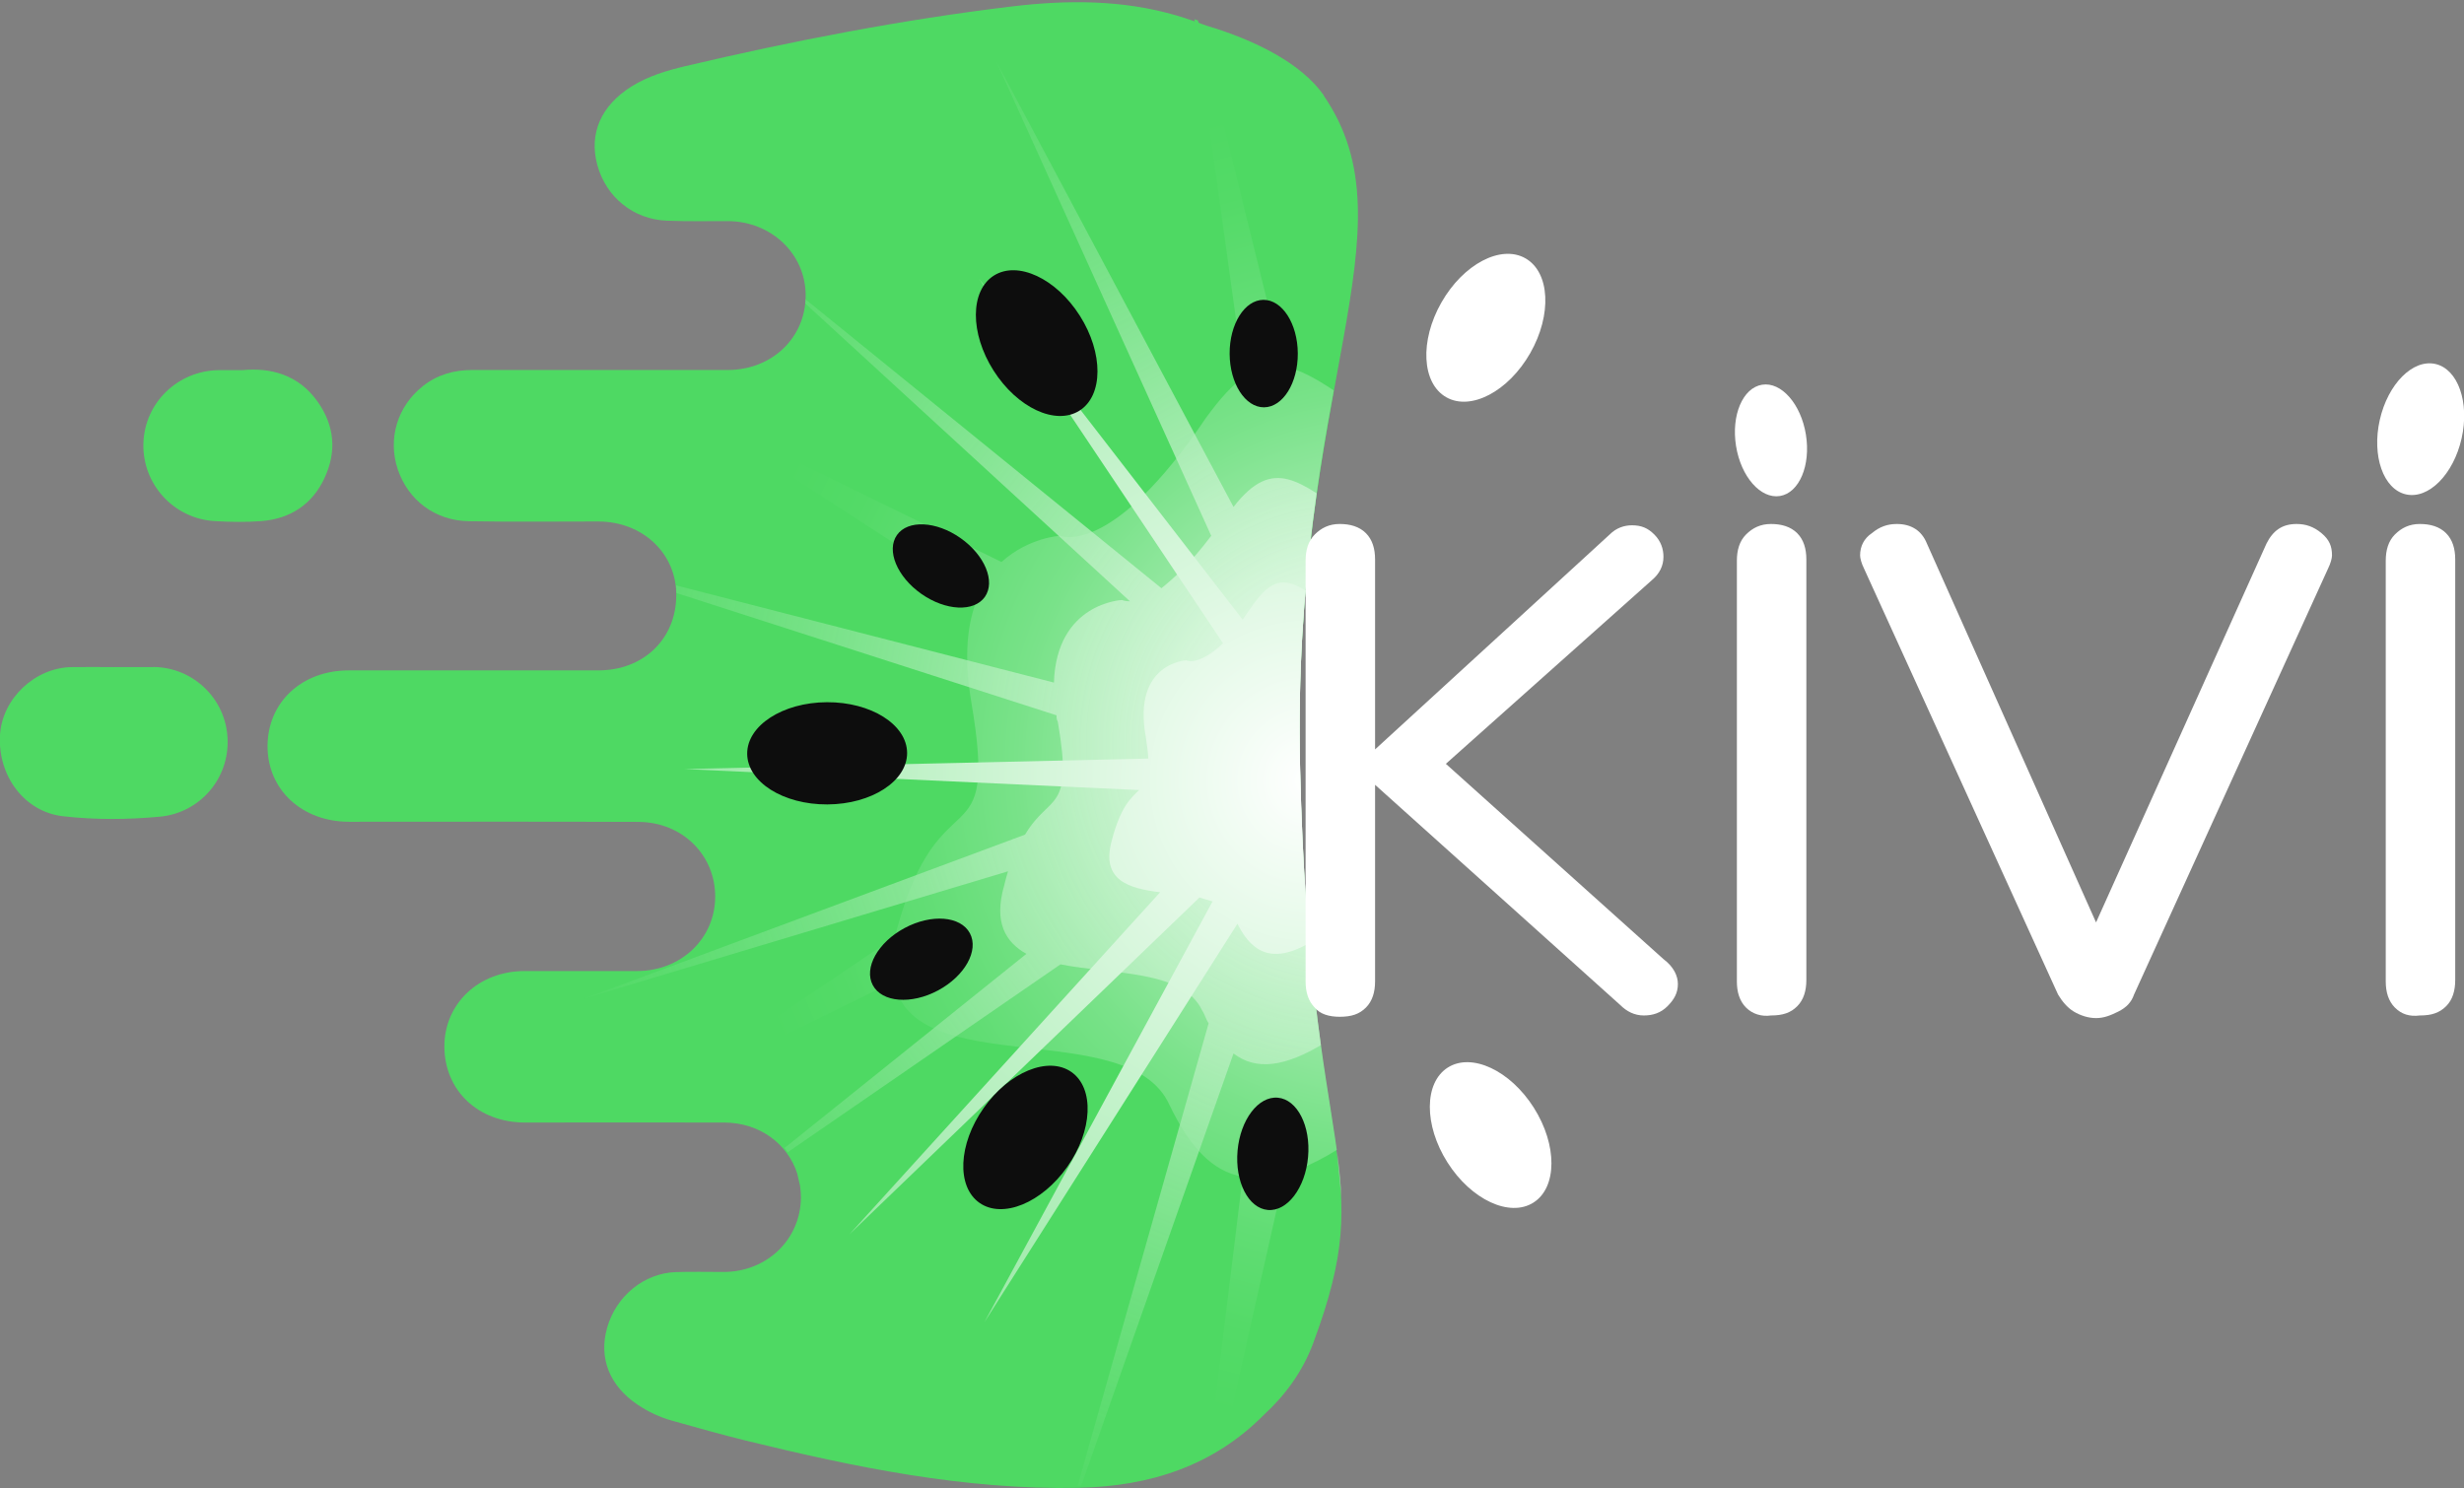
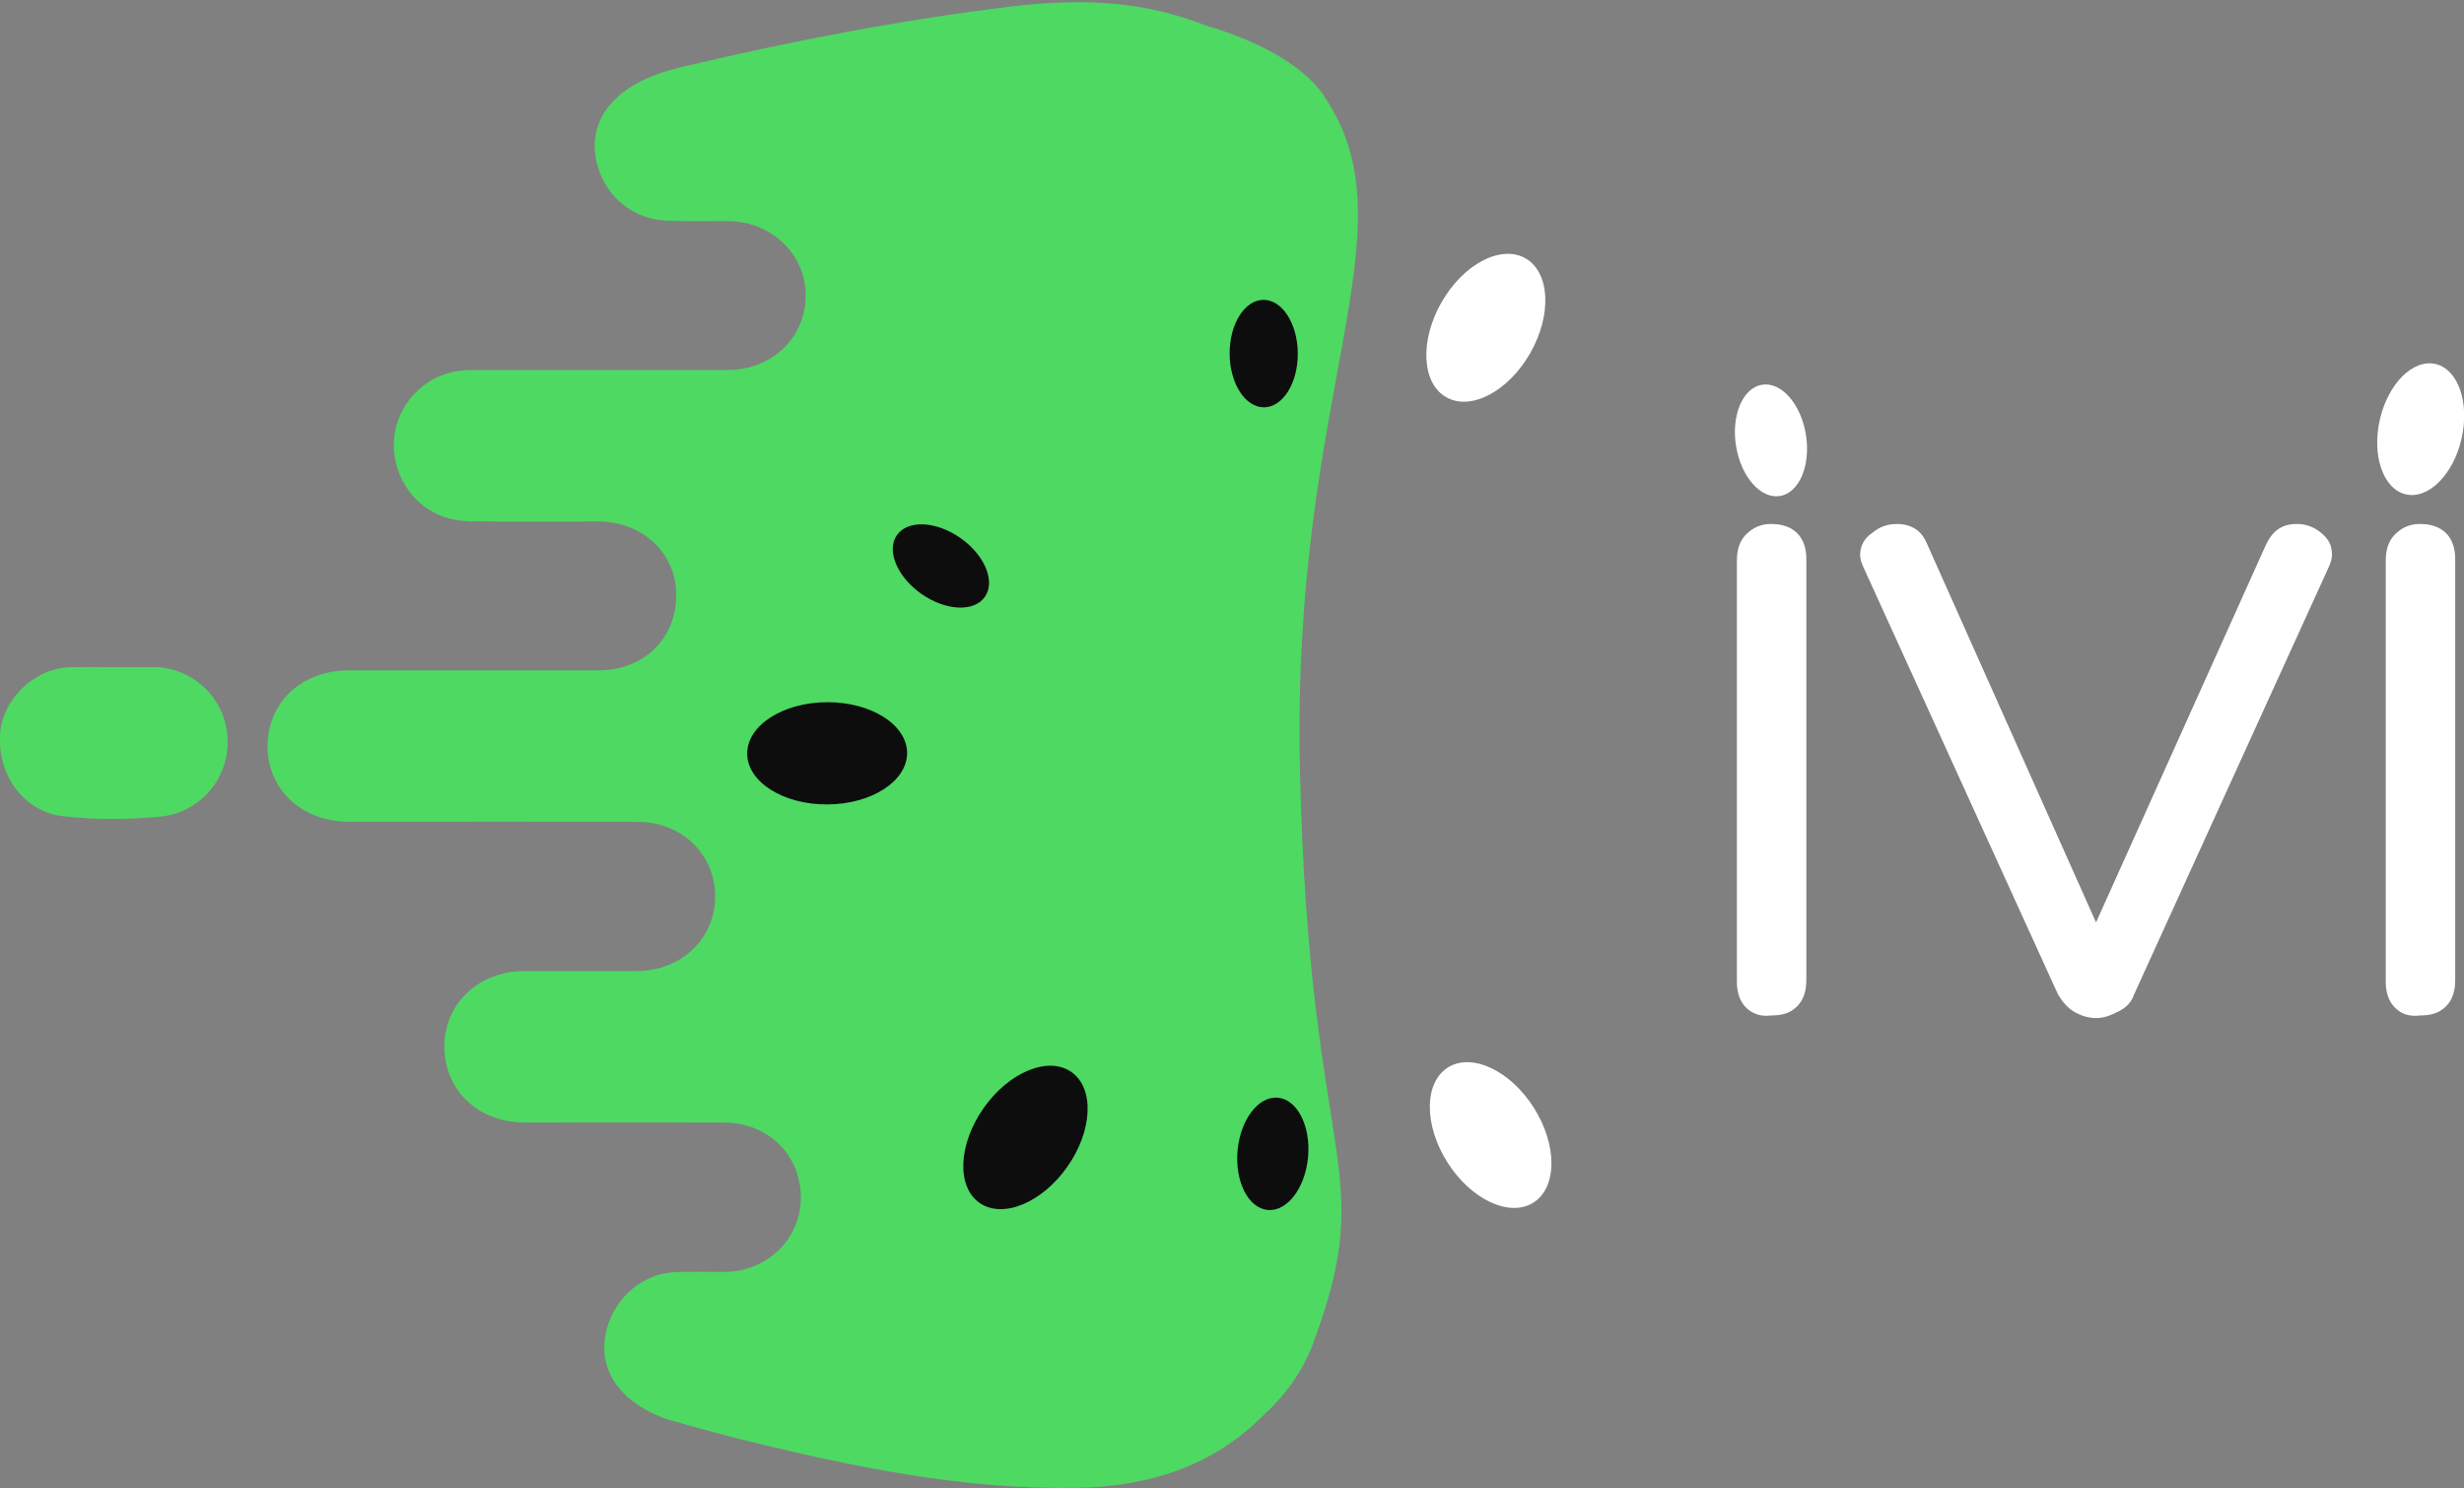
<svg xmlns="http://www.w3.org/2000/svg" id="Layer_2" data-name="Layer 2" viewBox="0 0 187.97 113.55">
  <rect x="0" y="0" width="187.97" height="113.55" fill="#808080" stroke="none" />
  <defs>
    <style>
      .cls-1 {
        fill: #fff;
      }

      .cls-2 {
        clip-path: url(#clippath-1);
      }

      .cls-3 {
        fill: url(#radial-gradient);
      }

      .cls-4 {
        fill: #0d0d0d;
      }

      .cls-5 {
        clip-path: url(#clippath);
      }

      .cls-6 {
        fill: url(#radial-gradient-2);
      }

      .cls-7 {
        fill: none;
      }

      .cls-8 {
        fill: url(#radial-gradient-3);
      }

      .cls-9 {
        fill: #4ed963;
      }
    </style>
    <clipPath id="clippath">
-       <path class="cls-7" d="m101,7.13c-1.74-2.49-5.3-4.24-8.95-5.33-.76-.28-1.52-.55-2.3-.78-4.13-1.21-8.34-1.2-12.53-.69-8.4,1.01-16.7,2.62-24.94,4.56-1.43.34-2.83.76-4.1,1.55-2.32,1.46-3.26,3.59-2.6,6,.67,2.45,2.76,4.15,5.32,4.24,1.55.06,3.09.03,4.64.03,3.33.02,5.95,2.53,5.93,5.7-.01,3.21-2.58,5.66-5.94,5.66-6.5,0-13,0-19.49,0-1.4,0-2.67.36-3.77,1.23-1.95,1.54-2.69,4.02-1.92,6.34.79,2.36,2.85,3.93,5.43,3.97,3.29.06,6.57.02,9.86.02,3.39,0,5.97,2.43,5.96,5.61,0,3.34-2.49,5.75-5.94,5.75-6.34,0-12.69-.01-19.03,0-3.62,0-6.21,2.45-6.21,5.79,0,3.32,2.63,5.76,6.22,5.76,7.35,0,14.7-.02,22.05.01,3.37.01,5.89,2.52,5.88,5.72-.01,3.18-2.6,5.65-5.94,5.66-2.86,0-5.72,0-8.59,0-3.5,0-6.12,2.47-6.13,5.74,0,3.38,2.58,5.82,6.16,5.82,5.07,0,10.13-.02,15.2,0,2.67.01,4.81,1.6,5.55,3.87.07.31.14.62.22.94.05.31.07.62.07.94-.04,3.17-2.58,5.62-5.85,5.65-1.24,0-2.48-.03-3.71.01-2.41.09-4.53,1.82-5.22,4.23-.67,2.33.18,4.46,2.34,5.9.81.54,1.68.95,2.62,1.21,1.86.52,3.72,1.05,5.59,1.51,8.34,2.04,16.73,3.78,25.39,3.61,5.46-.11,10.32-1.68,14.17-5.58,1.6-1.47,2.93-3.27,3.74-5.43,5.09-13.68-.3-13.08-1-43.72-.7-29.15,8.88-41.23,1.8-51.51Z" />
-     </clipPath>
+       </clipPath>
    <clipPath id="clippath-1">
      <path class="cls-7" d="m38.6,77.38c15.5,20.9,21.5,40,47.3,35.5,5-.9,11.9-4.1,14.3-10.5,5.1-13.7-.3-13.1-1-43.8-.7-29.2,8.9-41.3,1.8-51.6-3-4.3-11.4-6.4-16.4-6.7-13-.9-20.8,3.5-28,12.2-15.1,18.4-40.1,35.2-18,64.9Z" />
    </clipPath>
    <radialGradient id="radial-gradient" cx="-228.16" cy="1190.77" fx="-228.16" fy="1190.77" r="51.51" gradientTransform="translate(-570.29 -948.06) rotate(156.95) scale(1 -1)" gradientUnits="userSpaceOnUse">
      <stop offset="0" stop-color="#fff" />
      <stop offset="0" stop-color="#fff" />
      <stop offset="0" stop-color="#fff" />
      <stop offset=".02" stop-color="#fafefa" />
      <stop offset=".2" stop-color="#c6f3cd" />
      <stop offset=".38" stop-color="#9be9a7" />
      <stop offset=".55" stop-color="#79e289" />
      <stop offset=".72" stop-color="#61dd74" />
      <stop offset=".87" stop-color="#53da67" />
      <stop offset=".99" stop-color="#4ed963" />
    </radialGradient>
    <radialGradient id="radial-gradient-2" cx="-226.17" cy="1188.16" fx="-226.17" fy="1188.16" r="63.56" gradientTransform="translate(-570.29 -948.06) rotate(156.95) scale(1 -1)" gradientUnits="userSpaceOnUse">
      <stop offset="0" stop-color="#fff" />
      <stop offset="0" stop-color="#fff" />
      <stop offset="0" stop-color="#fff" />
      <stop offset="1" stop-color="#4ed963" stop-opacity=".5" />
    </radialGradient>
    <radialGradient id="radial-gradient-3" cx="-222.2" cy="1189.58" fx="-222.2" fy="1189.58" r="85.02" gradientTransform="translate(-570.29 -948.06) rotate(156.95) scale(1 -1)" gradientUnits="userSpaceOnUse">
      <stop offset="0" stop-color="#fff" />
      <stop offset="0" stop-color="#fff" />
      <stop offset="0" stop-color="#fff" />
      <stop offset=".94" stop-color="#58db6c" />
      <stop offset="1" stop-color="#4ed963" />
    </radialGradient>
  </defs>
  <g id="Layer_1-2" data-name="Layer 1">
    <g>
      <path class="cls-9" d="m11.72,50.9c-1.01-.01-2.01,0-3.02,0-1.08,0-2.17-.02-3.25,0-2.8.05-5.28,2.41-5.45,5.17-.19,3.14,1.89,5.89,4.82,6.21,2.46.28,4.94.26,7.4.03,3.05-.3,5.28-2.92,5.14-5.96-.13-3.03-2.61-5.43-5.66-5.46Z" />
-       <path class="cls-9" d="m24.76,36.46c.94-2.01.76-3.98-.52-5.8-1.47-2.09-3.61-2.62-5.74-2.42-.78,0-1.28,0-1.78,0-3.15.03-5.69,2.48-5.78,5.59-.09,3.1,2.3,5.74,5.43,5.93,1.19.07,2.4.09,3.58,0,2.2-.18,3.87-1.27,4.81-3.29Z" />
+       <path class="cls-9" d="m24.76,36.46Z" />
      <path class="cls-9" d="m101,7.29c-1.74-2.49-5.3-4.24-8.95-5.33-.76-.28-1.52-.55-2.3-.78C85.61-.03,81.4-.01,77.21.49c-8.4,1.01-16.7,2.62-24.94,4.56-1.43.34-2.83.76-4.1,1.55-2.32,1.46-3.26,3.59-2.6,6,.67,2.45,2.76,4.15,5.32,4.24,1.55.06,3.09.03,4.64.03,3.33.02,5.95,2.53,5.93,5.7-.01,3.21-2.58,5.66-5.94,5.66-6.5,0-13,0-19.49,0-1.4,0-2.67.36-3.77,1.23-1.95,1.54-2.69,4.02-1.92,6.34.79,2.36,2.85,3.93,5.43,3.97,3.29.06,6.57.02,9.86.02,3.39,0,5.97,2.43,5.96,5.61,0,3.34-2.49,5.75-5.94,5.75-6.34,0-12.69-.01-19.03,0-3.62,0-6.21,2.45-6.21,5.79,0,3.32,2.63,5.76,6.22,5.76,7.35,0,14.7-.02,22.05.01,3.37.01,5.89,2.52,5.88,5.72-.01,3.18-2.6,5.65-5.94,5.66-2.86,0-5.72,0-8.59,0-3.5,0-6.12,2.47-6.13,5.74,0,3.38,2.58,5.82,6.16,5.82,5.07,0,10.13-.02,15.2,0,2.67.01,4.81,1.6,5.55,3.87.07.31.14.62.22.94.05.31.07.62.07.94-.04,3.17-2.58,5.62-5.85,5.65-1.24,0-2.48-.03-3.71.01-2.41.09-4.53,1.82-5.22,4.23-.67,2.33.18,4.46,2.34,5.9.81.54,1.68.95,2.62,1.21,1.86.52,3.72,1.05,5.59,1.51,8.34,2.04,16.73,3.78,25.39,3.61,5.46-.11,10.32-1.68,14.17-5.58,1.6-1.47,2.93-3.27,3.74-5.43,5.09-13.68-.3-13.08-1-43.72-.7-29.15,8.88-41.23,1.8-51.51Z" />
    </g>
    <ellipse class="cls-1" cx="135.1" cy="33.59" rx="2.7" ry="4.3" transform="translate(-3.61 21.8) rotate(-9.1)" />
    <ellipse class="cls-1" cx="184.66" cy="32.75" rx="5.1" ry="3.2" transform="translate(112.03 205.65) rotate(-77.27)" />
    <g class="cls-5">
      <g class="cls-2">
        <g>
          <path class="cls-3" d="m74.6,45.58c-.8,1.9-1.1,4.4-.5,8,2.1,12.4-2.4,5.2-5.7,17.4,0,.2-.1.3-.1.5l-18.4,12.4,18.3-9c1.4,7.7,17.9,2.6,21,9.4,1.5,3.1,3.2,5.1,5.6,5.5l-3.8,31,7-31.2c3.2-.9,7.3-3.7,12.7-9.1,8.3-8.1,16.8-9,20.1-10.9l27.8,5.7-26.6-8.5c-.2-.6-.5-1.2-1.1-2-2-2.9-4.1-12.1-2.7-17,1-3.2,1.7-5.4,1.6-7.1l25.8-16.2-27.2,13.7c-1.7-1.2-5.2-1.7-11.5-2.2-10.5-.7-14.9-7.4-19-8L90.8-.82l4.1,29.6c-.9.6-1.8,1.6-2.9,3.1-7.2,10.7-11.1,9-11.1,9,0,0-2.4.1-4.5,2l-24.5-12,22.7,14.7Z" />
          <path class="cls-6" d="m80.4,52.08l-37.7-9.7,37.9,12.2c0,.2,0,.3.1.5,1.2,7-.6,5.4-2.5,8.6l-33.6,12.5,32.3-9.7c-.1.3-.2.7-.3,1.1-.8,2.8.1,4.3,1.7,5.2l-22.8,18.3,25.4-17.5c4,.8,9.3.4,10.8,3.5.2.3.3.7.5,1l-11.1,39.2,13-36.9c1.7,1.3,3.9,1.1,7.1-.9l3.6,38.1-1.2-39.8c1.1-.9,2.3-2,3.7-3.3,3.4-3.3,6.8-5,9.6-6l38.9,20.8-35.6-22.1c2.4-.9,3.4-1.6,1.6-4.2-.3-.4-.6-1-.8-1.7l38.3,3.8-39.2-6.7c-.4-1.8-.6-3.7-.6-5.4l39.3-20.4-38.6,16.9c1.2-4.1,1.5-5.8-3.3-6.6l28.7-30.4-32.1,30c-.6-.1-1.3-.1-2-.2-2.5-.2-4.5-.8-6.2-1.6l2-42.5-4.4,41.1c-3.7-2.4-5.7-4.6-8.8-.6L76,4.68l16.4,36.2c-1.5,2-2.8,3.2-3.8,4l-30.3-24.6,27.9,25.6c-.4,0-.6-.1-.6-.1,0,0-5,.2-5.2,6.3Z" />
          <path class="cls-8" d="m86.9,60.28c-.6.6-1.4,1.2-2.1,3.9-.8,3,1.3,3.6,3.7,3.9l-23.7,26.1,26.7-25.7c.3.1.7.2,1,.3l-17.4,32.1,19.3-30.4c1.5,3,3.8,3.4,8.5-.8l14.2,33.8-12.3-35.8c.5-.4.9-.8,1.4-1.1l15.1,25.3-13.2-26,26.8,25.4-24.7-26.8c3-1.1,4.7-1.2,3.2-3.4-.5-.8-1-2.4-1.3-4.2l43.3-6.2-43.4,4c0-.5.1-1,.2-1.4,1.2-3.9,1.6-4.8-4.5-5.3l16.2-34.9-19.1,34.7c-5.1-1.4-6.4-5.8-9.3-1.5-.3.4-.5.7-.7,1l-20.1-26,18.6,27.8c-1.9,1.8-2.8,1.3-2.8,1.3,0,0-4.1.2-3.1,5.8.1.7.2,1.3.2,1.7l-35.4.8,34.7,1.6Z" />
        </g>
      </g>
    </g>
    <ellipse class="cls-4" cx="96.4" cy="26.98" rx="2.6" ry="4.1" transform="translate(-.14 .52) rotate(-.31)" />
    <ellipse class="cls-4" cx="71.78" cy="43.18" rx="2.6" ry="4.1" transform="translate(-4.84 77.04) rotate(-54.87)" />
-     <ellipse class="cls-4" cx="70.29" cy="73.19" rx="4.2" ry="2.7" transform="translate(-26.23 41.85) rotate(-28.17)" />
    <ellipse class="cls-4" cx="97.1" cy="88.03" rx="4.3" ry="2.7" transform="translate(.77 176.91) rotate(-84.89)" />
    <ellipse class="cls-1" cx="113.35" cy="25.01" rx="6.1" ry="3.9" transform="translate(35.48 111.09) rotate(-60.31)" />
-     <ellipse class="cls-4" cx="79.08" cy="26.18" rx="3.9" ry="6.1" transform="translate(-1.72 46.42) rotate(-32.38)" />
    <ellipse class="cls-4" cx="63.1" cy="57.48" rx="6.1" ry="3.9" transform="translate(-.31 .34) rotate(-.31)" />
    <ellipse class="cls-4" cx="78.23" cy="86.78" rx="6.1" ry="3.9" transform="translate(-37.76 100.83) rotate(-54.87)" />
    <ellipse class="cls-1" cx="113.72" cy="86.6" rx="3.9" ry="6.1" transform="translate(-28.7 74.37) rotate(-32.38)" />
-     <path class="cls-1" d="m128,75.08c0,.7-.3,1.2-.8,1.7s-1.1.7-1.8.7-1.3-.3-1.8-.8l-18.7-16.8v15c0,.8-.2,1.5-.7,2s-1.1.7-2,.7c-.8,0-1.5-.2-1.9-.7-.5-.5-.7-1.2-.7-2v-32.1c0-.8.2-1.5.7-2s1.1-.8,1.9-.8,1.5.2,2,.7.7,1.2.7,2v14.5l17.9-16.4c.5-.5,1.1-.7,1.7-.7.7,0,1.2.2,1.7.7s.7,1.1.7,1.7c0,.7-.3,1.3-.9,1.8l-15.7,14,16.6,14.9c.8.6,1.1,1.3,1.1,1.9Z" />
    <path class="cls-1" d="m133.2,76.88c-.5-.5-.7-1.2-.7-2v-32.1c0-.8.2-1.5.7-2s1.1-.8,1.9-.8,1.5.2,2,.7.7,1.2.7,2v32.1c0,.8-.2,1.5-.7,2s-1.1.7-2,.7c-.7.1-1.4-.1-1.9-.6Z" />
    <path class="cls-1" d="m175.2,39.98c.7,0,1.3.2,1.9.7.6.5.8,1,.8,1.7,0,.2-.1.6-.3,1l-14.8,32.5c-.2.6-.6,1-1.2,1.3s-1.1.5-1.7.5-1.2-.2-1.7-.5-.9-.8-1.2-1.3l-14.8-32.5c-.2-.4-.3-.8-.3-1,0-.7.3-1.3.9-1.7.6-.5,1.2-.7,1.9-.7,1.1,0,1.9.5,2.3,1.5l12.9,28.9,13-28.9c.5-1,1.2-1.5,2.3-1.5Z" />
    <path class="cls-1" d="m182.7,76.88c-.5-.5-.7-1.2-.7-2v-32.1c0-.8.2-1.5.7-2s1.1-.8,1.9-.8,1.5.2,2,.7.7,1.2.7,2v32.1c0,.8-.2,1.5-.7,2s-1.1.7-2,.7c-.8.1-1.4-.1-1.9-.6Z" />
  </g>
</svg>